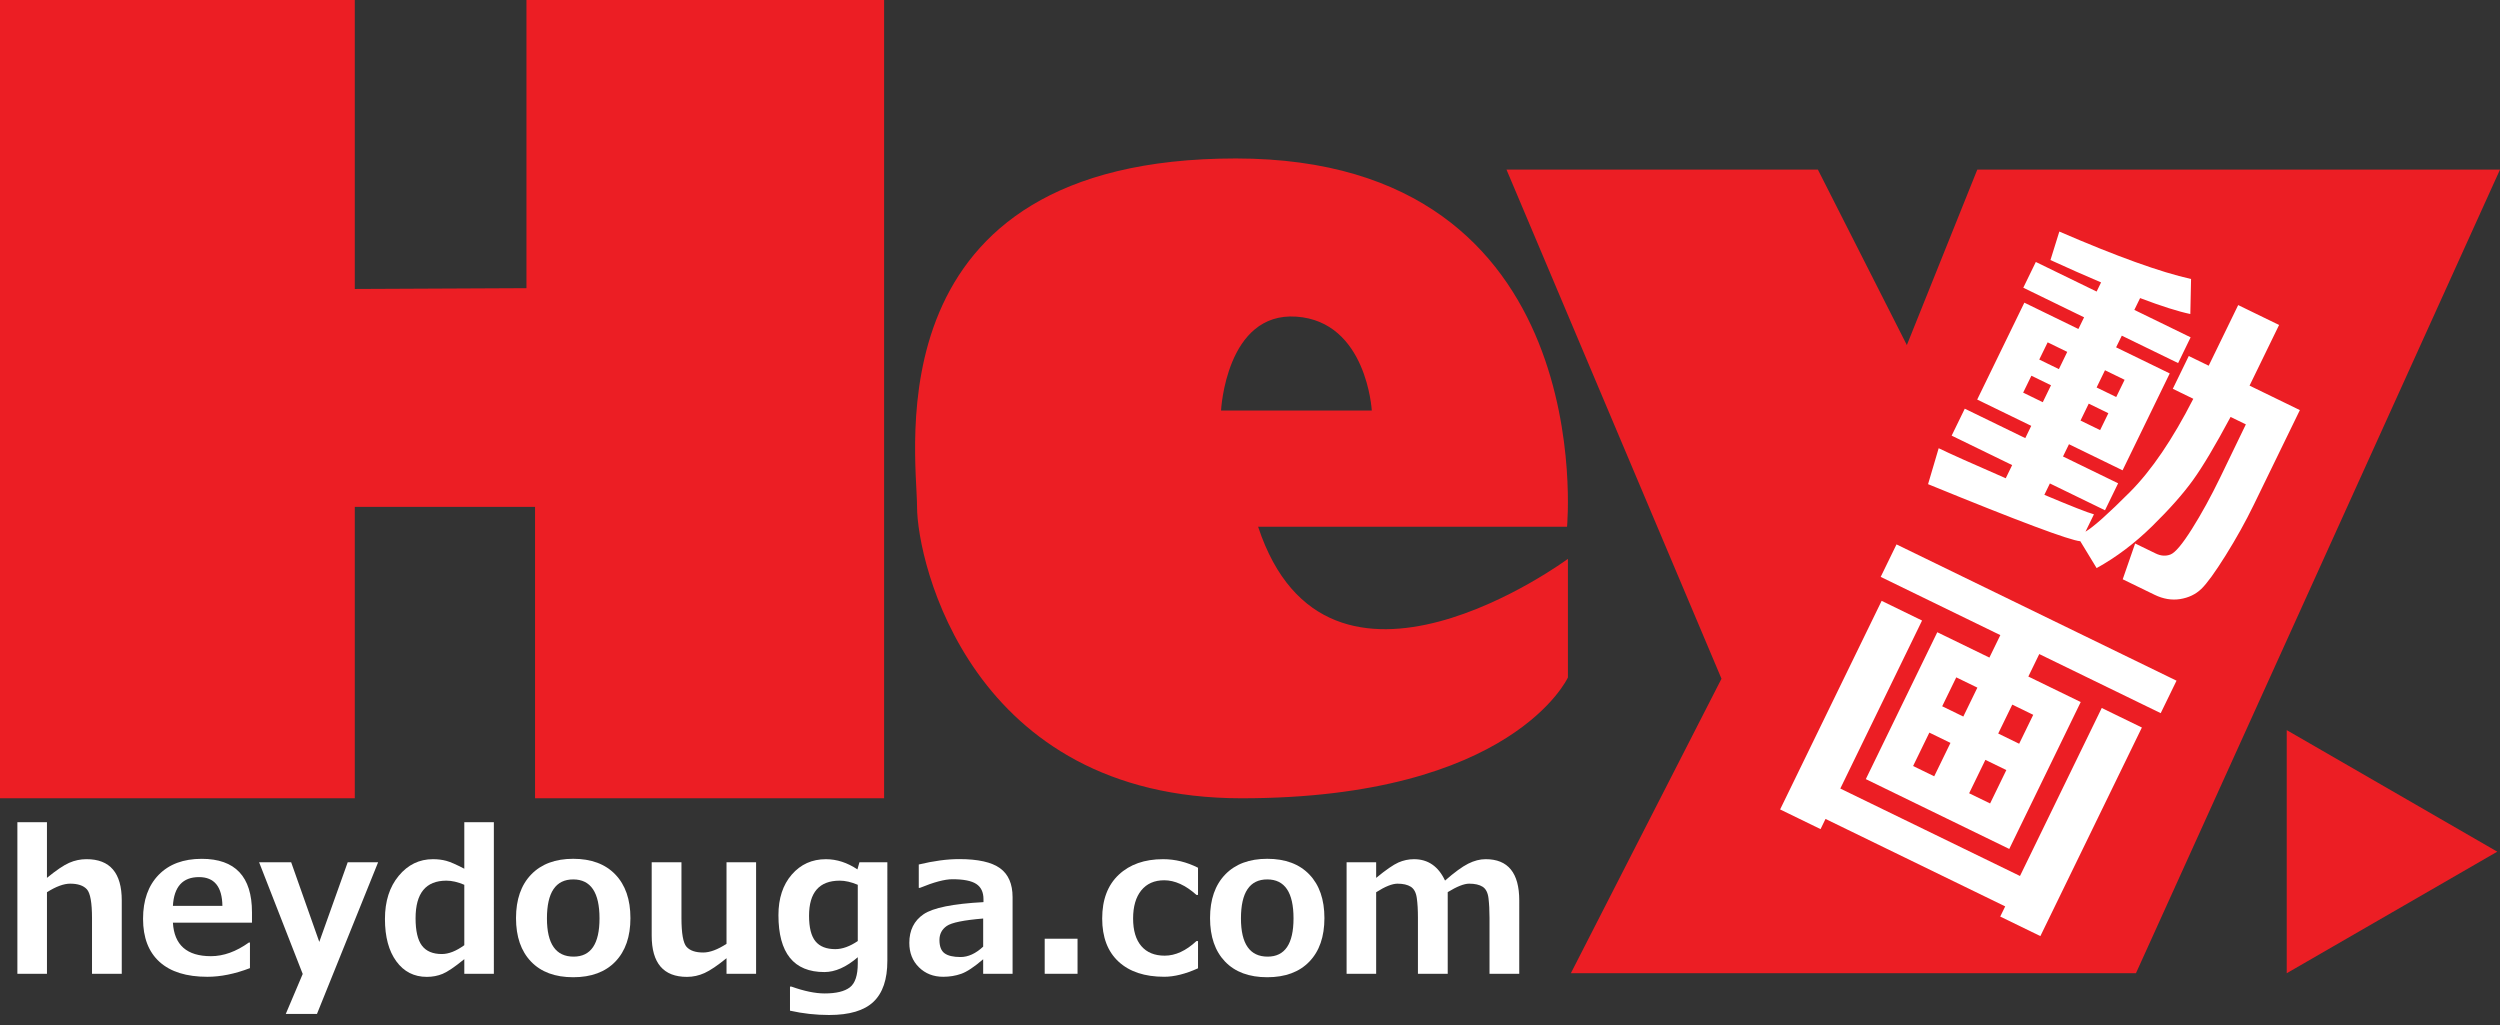
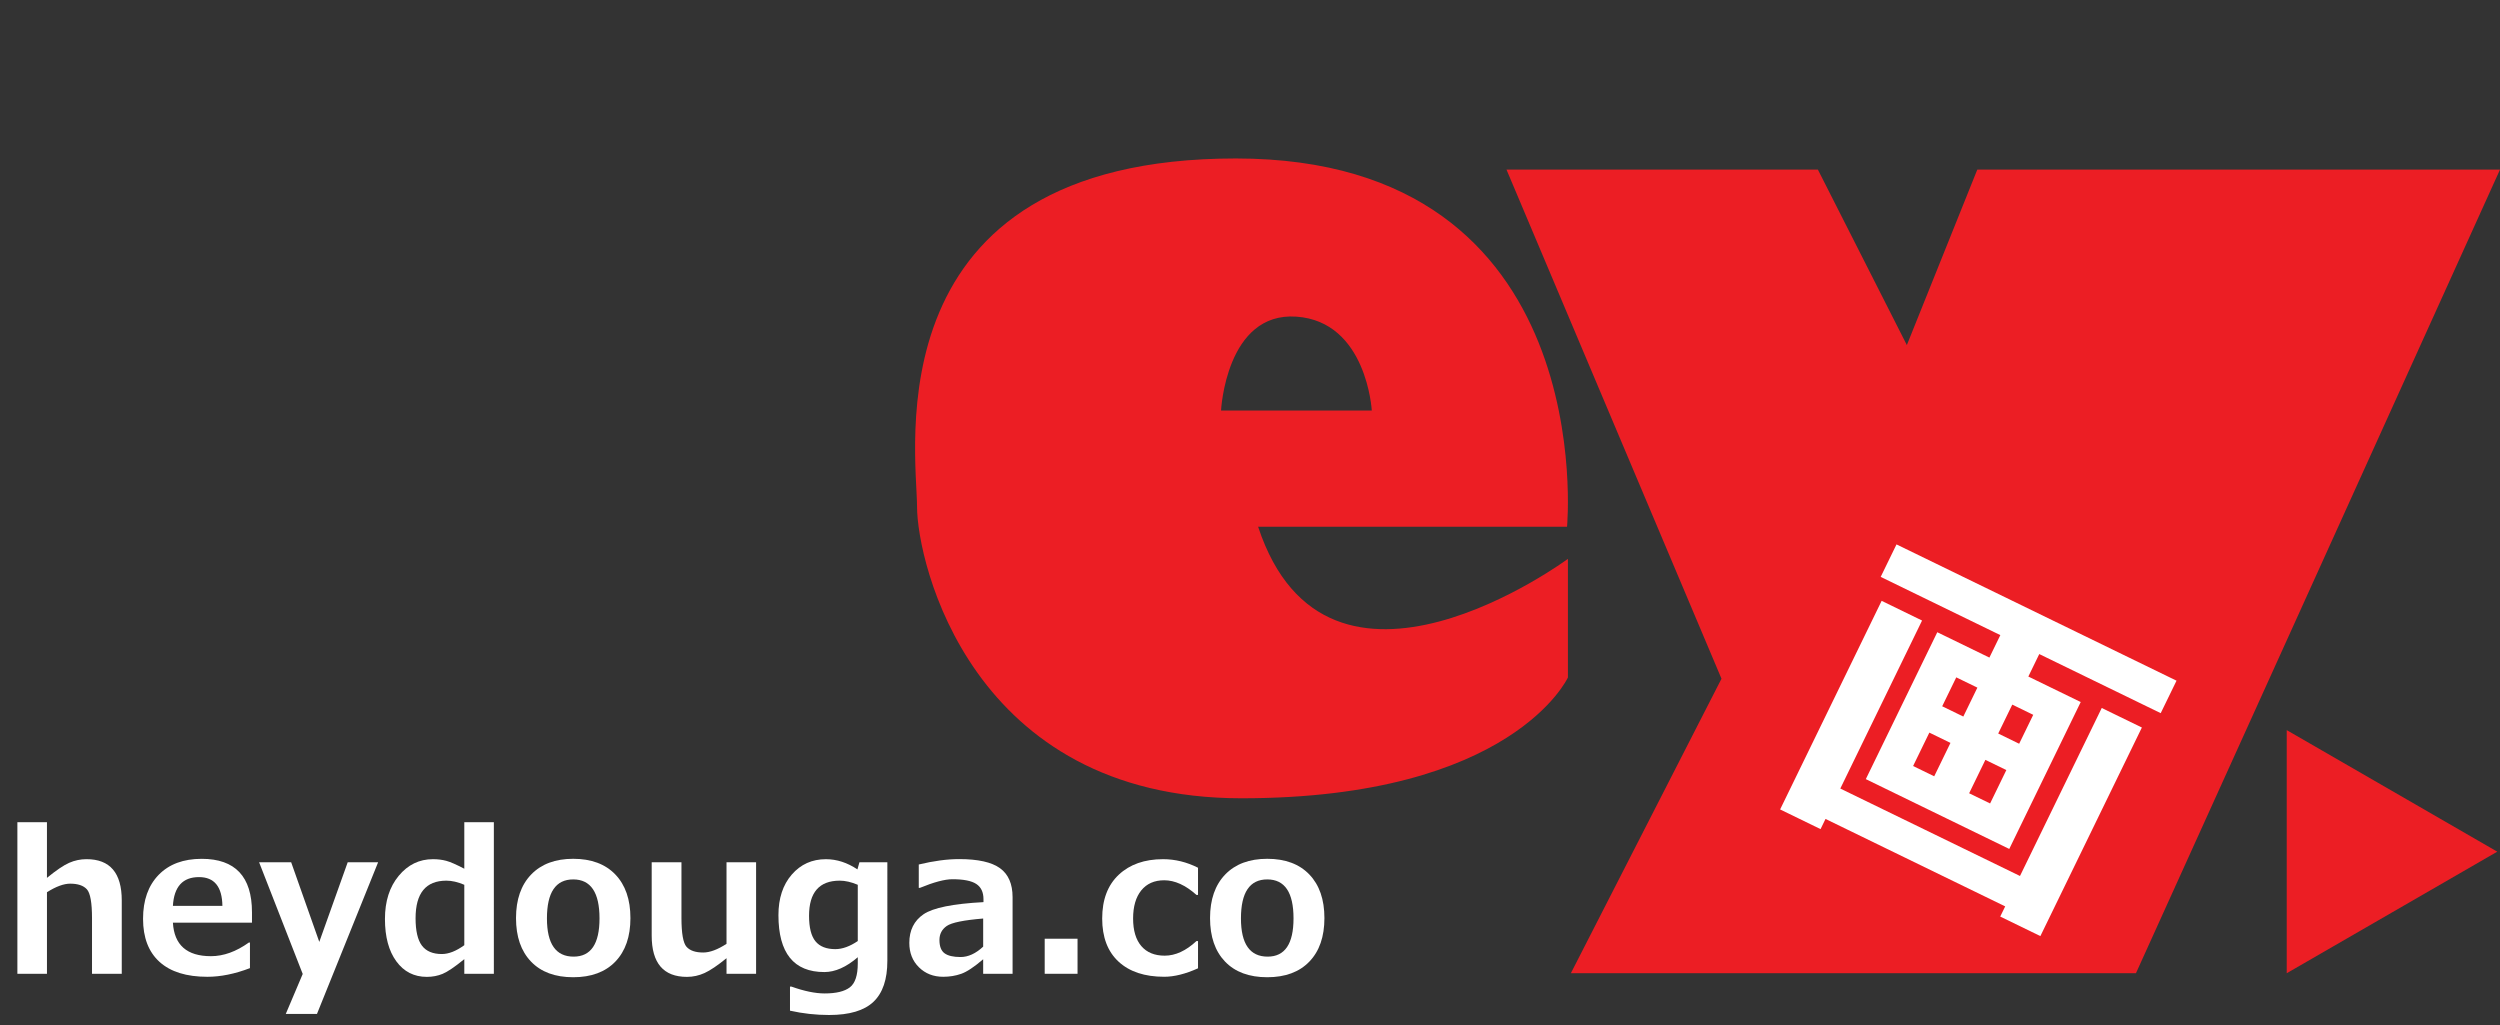
<svg xmlns="http://www.w3.org/2000/svg" version="1.1" id="Layer_1" x="0px" y="0px" width="256px" height="105px" viewBox="0 0 256 105" enable-background="new 0 0 256 105" xml:space="preserve">
  <rect x="0" y="0" width="256" height="105" fill="#333333" stroke="none" />
  <g>
    <g>
      <polygon fill="#EC1E24" points="202.475,17.367 195.262,35.335 186.151,17.367 154.264,17.367 176.281,69.5 160.856,99.658     218.721,99.658 256,17.367   " />
-       <polygon fill="#EC1E24" points="36.33,29.591 36.33,0 0,0 0,81.743 36.33,81.743 36.33,51.905 54.789,51.905 54.789,81.743     90.532,81.743 90.532,0 53.909,0 53.909,29.509   " />
      <path fill="#EC1E24" d="M128.83,53.936h31.635c0,0,3.541-37.709-33.912-37.709c-37.456,0-32.647,30.105-32.647,35.679    s5.457,29.838,33.224,29.838c27.769,0,33.425-12.37,33.425-12.37V57.226C160.555,57.226,135.918,75.446,128.83,53.936z     M125.034,42.041c0,0,0.506-10.123,7.72-9.616c7.212,0.506,7.718,9.616,7.718,9.616H125.034z" />
      <polygon fill="#EC1E24" points="234.161,87.211 234.161,74.764 244.939,80.986 255.72,87.211 244.939,93.436 234.161,99.658   " />
    </g>
    <g>
-       <path fill="#FFFFFF" d="M213.023,55.422c-1.094-0.092-6.292-2.038-15.59-5.844l1.088-3.68c1.125,0.547,3.414,1.573,6.867,3.076    l0.657-1.349l-6.196-3.016l1.344-2.76l6.195,3.015L208,43.607l-5.535-2.692l4.829-9.922l5.534,2.695l0.583-1.195l-6.226-3.031    l1.283-2.637l6.225,3.03l0.457-0.935c-1.656-0.704-3.383-1.469-5.182-2.293l0.908-2.916c5.879,2.545,10.375,4.164,13.489,4.858    l-0.075,3.586c-1.219-0.252-2.933-0.795-5.143-1.631l-0.59,1.21l5.764,2.808l-1.281,2.637l-5.766-2.806l-0.584,1.194l5.491,2.673    l-4.829,9.92l-5.489-2.671l-0.611,1.256l5.644,2.746l-1.344,2.761l-5.643-2.746l-0.567,1.166c2.737,1.153,4.431,1.82,5.078,1.996    l-0.866,1.778c0.84-0.503,2.358-1.858,4.559-4.068c2.201-2.208,4.362-5.391,6.482-9.541l-2.1-1.024l1.635-3.356l2.04,0.992    l3.021-6.209l4.187,2.038l-3.023,6.21l5.151,2.507l-4.723,9.705c-0.835,1.717-1.796,3.444-2.882,5.18    c-1.084,1.734-1.916,2.88-2.493,3.432c-0.581,0.553-1.3,0.896-2.164,1.034c-0.861,0.136-1.733-0.011-2.612-0.438l-3.266-1.589    l1.272-3.666l2.101,1.021c0.531,0.26,1.039,0.294,1.521,0.106c0.484-0.188,1.213-1.058,2.188-2.605    c0.976-1.548,1.943-3.31,2.901-5.282l2.627-5.437l-1.563-0.761c-1.558,2.91-2.839,5.068-3.852,6.471    c-1.012,1.403-2.407,2.979-4.186,4.724c-1.779,1.745-3.672,3.173-5.68,4.282L213.023,55.422z M210.023,39.452l-2.008-0.978    l-0.844,1.732l2.009,0.979L210.023,39.452z M211.686,36.033l-2.006-0.977l-0.86,1.762l2.01,0.979L211.686,36.033z M215.053,44.043    l0.844-1.731l-2.01-0.98l-0.842,1.733L215.053,44.043z M216.701,40.655l0.859-1.763l-2.01-0.979l-0.857,1.765L216.701,40.655z" />
      <path fill="#FFFFFF" d="M186.425,84.902l-4.14-2.016l10.395-21.359l4.139,2.016l-8.372,17.204l18.399,8.954l8.372-17.203l4.11,2    l-10.394,21.359l-4.111-2.001l0.509-1.042l-18.4-8.955L186.425,84.902z M205.748,86.932l-14.688-7.15l7.318-15.042l5.336,2.597    l1.121-2.301l-12.252-5.963l1.619-3.326l28.674,13.955l-1.619,3.326l-12.436-6.052l-1.119,2.302l5.364,2.611L205.748,86.932z     M197.565,75.02l-1.663,3.42l2.162,1.053l1.664-3.42L197.565,75.02z M202.483,70.414l-2.162-1.053l-1.441,2.961l2.163,1.053    L202.483,70.414z M203.786,82.274l1.663-3.419l-2.146-1.045l-1.664,3.42L203.786,82.274z M206.762,76.159l1.441-2.962    l-2.146-1.045l-1.44,2.961L206.762,76.159z" />
    </g>
    <g>
      <path fill="#FFFFFF" d="M12.469,99.715H9.422v-5.689c0-1.59-0.176-2.579-0.527-2.963c-0.352-0.385-0.923-0.576-1.71-0.576    c-0.658,0-1.45,0.292-2.376,0.876v8.353H1.78V84.193h3.028v5.701c0.946-0.775,1.703-1.289,2.271-1.539    c0.569-0.25,1.163-0.375,1.78-0.375c2.407,0,3.609,1.41,3.609,4.23V99.715z" />
      <path fill="#FFFFFF" d="M25.802,94.479h-8.097c0.132,2.289,1.431,3.434,3.896,3.434c1.289,0,2.584-0.469,3.885-1.4h0.109v2.623    c-1.544,0.592-2.998,0.887-4.358,0.887c-2.144,0-3.777-0.509-4.902-1.529c-1.124-1.019-1.686-2.488-1.686-4.408    c0-1.905,0.533-3.406,1.598-4.502c1.065-1.094,2.535-1.641,4.408-1.641c3.432,0,5.148,1.824,5.148,5.475V94.479z M22.774,92.764    c-0.027-1.966-0.826-2.949-2.396-2.949c-1.671,0-2.561,0.983-2.673,2.949H22.774z" />
      <path fill="#FFFFFF" d="M38.719,88.297l-6.262,15.53h-3.194l1.735-4.093l-4.466-11.438h3.283l2.879,8.154l2.91-8.154H38.719z" />
      <path fill="#FFFFFF" d="M50.571,99.715h-3.026v-1.499c-0.986,0.804-1.73,1.306-2.23,1.511c-0.5,0.203-1.034,0.305-1.607,0.305    c-1.308,0-2.351-0.531-3.126-1.594c-0.774-1.061-1.163-2.504-1.163-4.334c0-1.813,0.47-3.289,1.41-4.42    c0.94-1.135,2.107-1.703,3.5-1.703c0.5,0,0.957,0.057,1.371,0.169c0.415,0.111,1.029,0.382,1.845,0.808v-4.764h3.026V99.715z     M47.545,96.787v-6.184c-0.658-0.282-1.269-0.424-1.835-0.424c-2.104,0-3.155,1.281-3.155,3.846c0,1.295,0.217,2.23,0.65,2.806    c0.435,0.576,1.115,0.862,2.042,0.862C45.944,97.693,46.709,97.393,47.545,96.787z" />
      <path fill="#FFFFFF" d="M58.697,100.069c-1.854,0-3.293-0.532-4.318-1.601c-1.026-1.069-1.539-2.553-1.539-4.453    c0-1.906,0.519-3.395,1.554-4.466c1.036-1.073,2.47-1.608,4.303-1.608c1.849,0,3.286,0.535,4.315,1.608    c1.029,1.071,1.544,2.56,1.544,4.466c0,1.9-0.515,3.384-1.544,4.453C61.982,99.537,60.545,100.069,58.697,100.069z M58.697,90.053    c-1.793,0-2.69,1.33-2.69,3.992c0,2.61,0.911,3.914,2.731,3.914c1.769,0,2.652-1.304,2.652-3.914    C61.39,91.383,60.492,90.053,58.697,90.053z" />
      <path fill="#FFFFFF" d="M77.424,99.715h-3.028v-1.596c-0.92,0.748-1.67,1.256-2.248,1.518c-0.58,0.263-1.181,0.395-1.806,0.395    c-2.406,0-3.609-1.41-3.609-4.23v-7.504h3.048v5.688c0,1.591,0.174,2.58,0.522,2.969c0.348,0.389,0.917,0.582,1.706,0.582    c0.677,0,1.473-0.296,2.386-0.888v-8.352h3.028V99.715z" />
      <path fill="#FFFFFF" d="M90.864,98.405c0,1.886-0.473,3.28-1.42,4.179c-0.946,0.9-2.461,1.352-4.545,1.352    c-1.347,0-2.683-0.147-4.004-0.443v-2.466h0.148c1.308,0.468,2.442,0.702,3.401,0.702c1.178,0,2.037-0.209,2.58-0.623    c0.541-0.415,0.813-1.232,0.813-2.455V98.02c-1.175,1.013-2.316,1.519-3.42,1.519c-3.136,0-4.705-1.943-4.705-5.829    c0-1.721,0.456-3.107,1.366-4.154c0.911-1.05,2.077-1.574,3.496-1.574c1.112,0,2.187,0.35,3.226,1.045l0.206-0.729h2.859V98.405z     M87.836,96.363v-5.76c-0.663-0.282-1.278-0.424-1.843-0.424c-2.097,0-3.146,1.201-3.146,3.601c0,1.202,0.218,2.071,0.657,2.608    c0.436,0.535,1.115,0.803,2.036,0.803C86.256,97.191,87.023,96.914,87.836,96.363z" />
      <path fill="#FFFFFF" d="M103.685,99.715h-3.008v-1.488c-0.927,0.795-1.678,1.293-2.253,1.493c-0.576,0.202-1.189,0.302-1.84,0.302    c-1,0-1.827-0.324-2.484-0.971c-0.658-0.647-0.986-1.481-0.986-2.501c0-1.288,0.484-2.264,1.454-2.929    c0.971-0.664,3.016-1.078,6.14-1.243v-0.306c0-0.716-0.247-1.235-0.74-1.557c-0.493-0.324-1.307-0.482-2.444-0.482    c-0.777,0-1.888,0.294-3.334,0.887h-0.108v-2.396c1.525-0.368,2.906-0.553,4.141-0.553c1.927,0,3.319,0.311,4.178,0.932    c0.857,0.621,1.287,1.609,1.287,2.965V99.715z M100.677,96.936v-2.879c-1.987,0.163-3.229,0.418-3.729,0.762    c-0.5,0.348-0.749,0.826-0.749,1.436c0,0.652,0.173,1.105,0.522,1.361C97.069,97.871,97.616,98,98.358,98    C99.142,98,99.914,97.646,100.677,96.936z" />
      <path fill="#FFFFFF" d="M110.34,99.715h-3.363v-3.59h3.363V99.715z" />
      <path fill="#FFFFFF" d="M122.677,99.154c-1.276,0.577-2.431,0.867-3.462,0.867c-1.999,0-3.556-0.517-4.674-1.549    c-1.117-1.033-1.677-2.505-1.677-4.416c0-1.928,0.566-3.422,1.697-4.484c1.129-1.06,2.642-1.592,4.535-1.592    c1.236,0,2.43,0.293,3.581,0.877v2.783h-0.158c-1.118-1-2.219-1.5-3.304-1.5c-1.006,0-1.788,0.346-2.348,1.035    c-0.558,0.691-0.837,1.65-0.837,2.881c0,1.229,0.282,2.17,0.843,2.824c0.563,0.654,1.358,0.98,2.392,0.98    c1.097,0,2.182-0.499,3.254-1.498h0.158V99.154z" />
      <path fill="#FFFFFF" d="M129.765,100.069c-1.853,0-3.292-0.532-4.318-1.601c-1.024-1.069-1.538-2.553-1.538-4.453    c0-1.906,0.519-3.395,1.553-4.466c1.036-1.073,2.471-1.608,4.303-1.608c1.847,0,3.286,0.535,4.314,1.608    c1.029,1.071,1.542,2.56,1.542,4.466c0,1.9-0.513,3.384-1.542,4.453C133.051,99.537,131.611,100.069,129.765,100.069z     M129.765,90.053c-1.793,0-2.691,1.33-2.691,3.992c0,2.61,0.911,3.914,2.733,3.914c1.766,0,2.65-1.304,2.65-3.914    C132.457,91.383,131.563,90.053,129.765,90.053z" />
-       <path fill="#FFFFFF" d="M155.571,99.715h-3.045v-5.729c0-0.762-0.036-1.43-0.104-2.007c-0.069-0.574-0.271-0.967-0.604-1.178    c-0.331-0.21-0.791-0.314-1.376-0.314c-0.518,0-1.252,0.289-2.196,0.867v8.361h-3.05v-5.729c0-0.8-0.037-1.479-0.118-2.036    c-0.077-0.555-0.284-0.938-0.614-1.148c-0.332-0.21-0.785-0.314-1.358-0.314c-0.544,0-1.274,0.292-2.188,0.876v8.353h-3.027    V88.297h3.027v1.598c1-0.823,1.76-1.346,2.274-1.574c0.517-0.227,1.051-0.34,1.603-0.34c1.432,0,2.491,0.73,3.176,2.19    c0.965-0.843,1.753-1.419,2.366-1.728c0.61-0.307,1.208-0.463,1.795-0.463c2.293,0,3.439,1.41,3.439,4.23V99.715z" />
    </g>
  </g>
</svg>